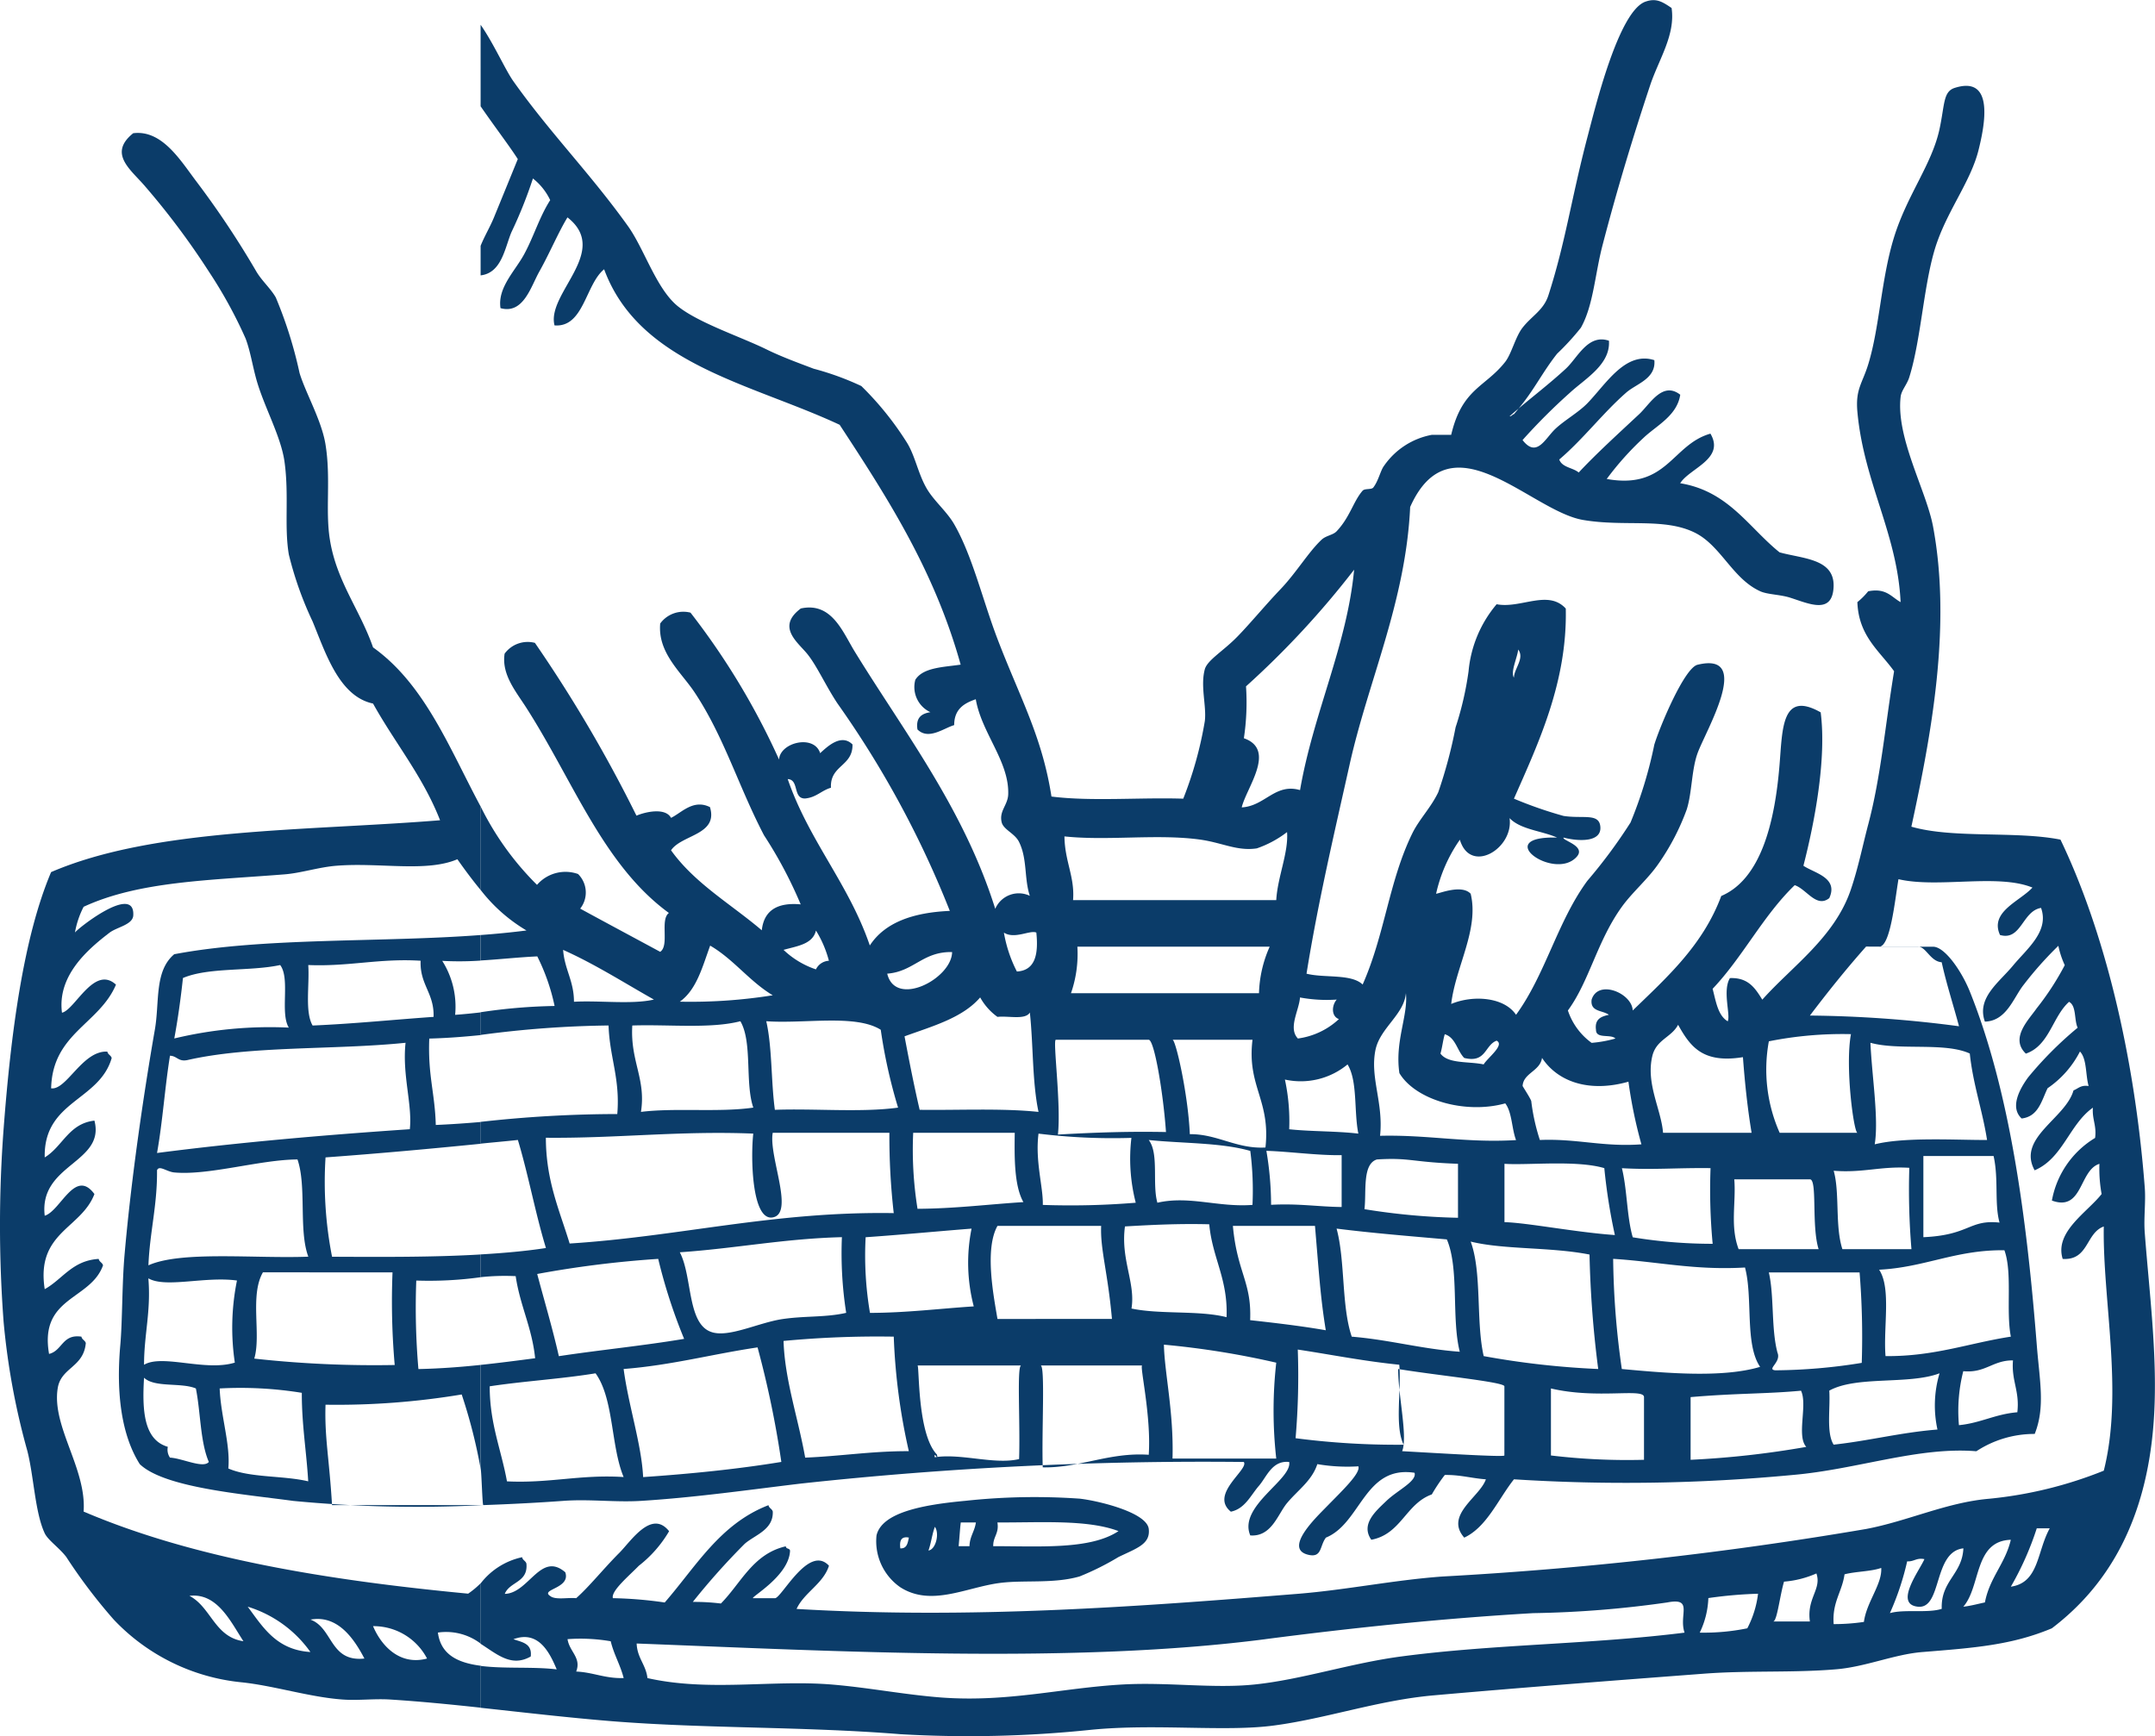
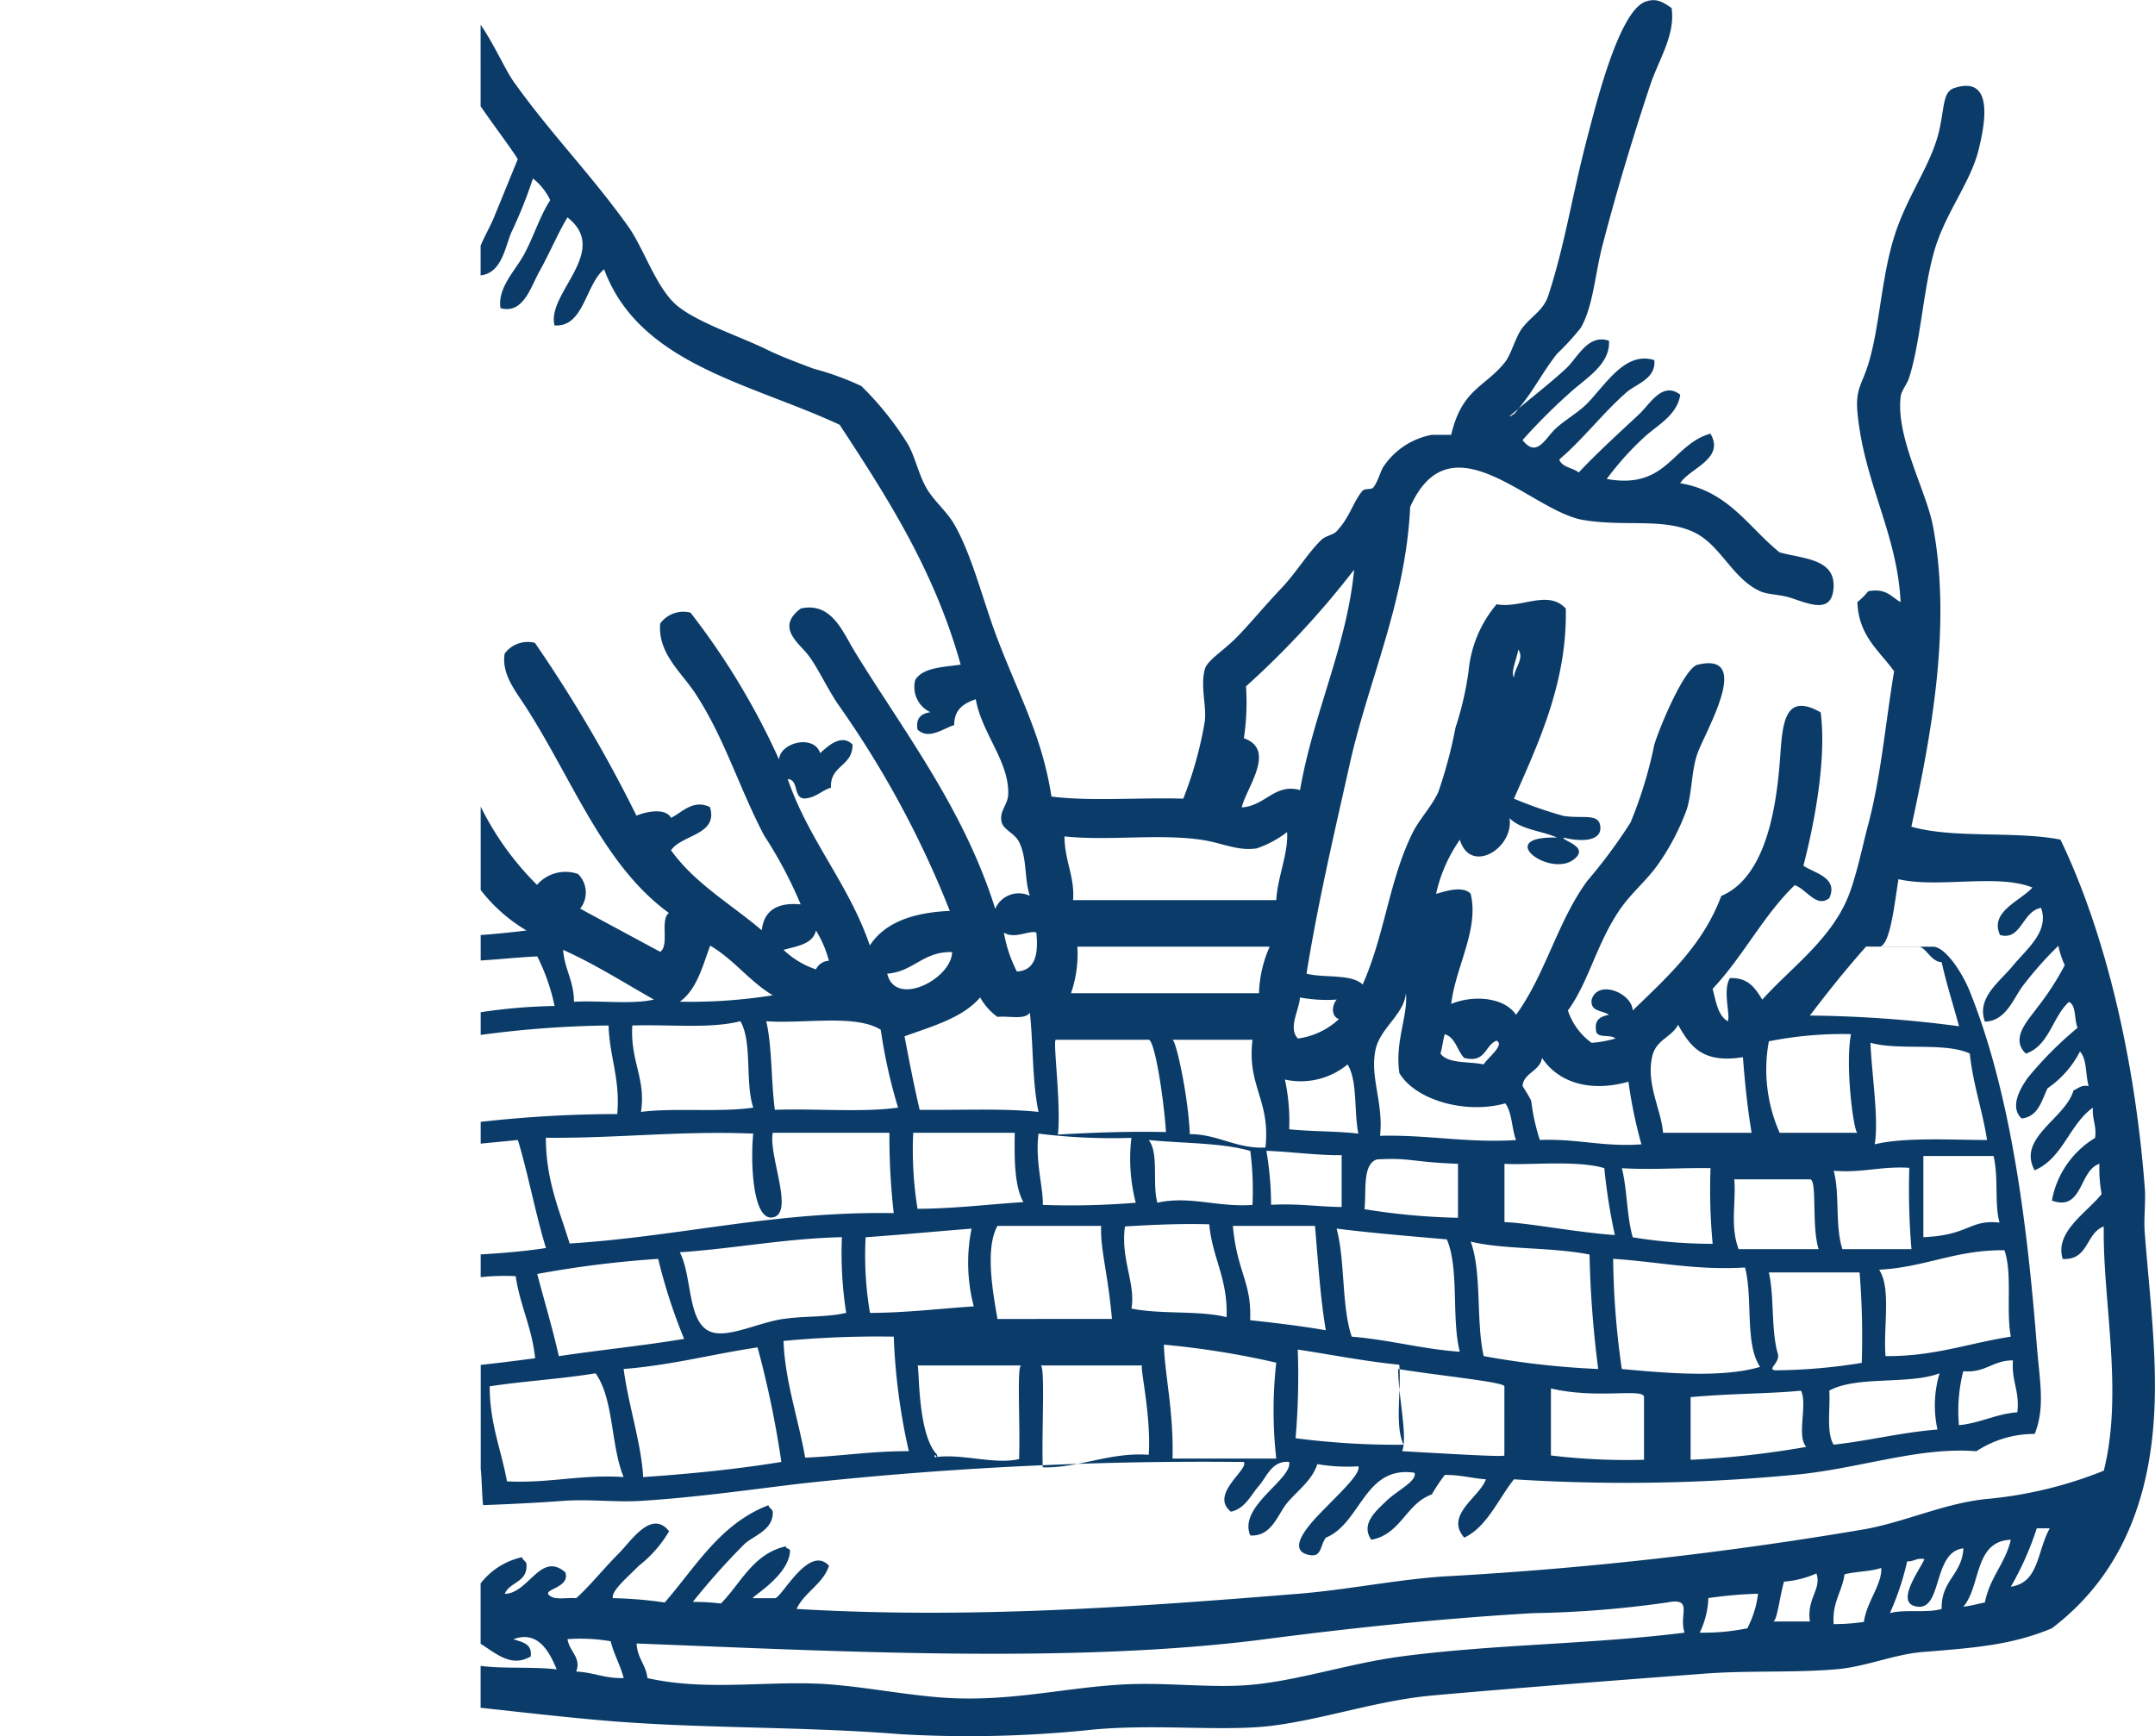
<svg xmlns="http://www.w3.org/2000/svg" width="134.691" height="108.53" viewBox="0 0 134.691 108.53">
  <g id="Group_43" data-name="Group 43" transform="translate(-214.671 -108.657)">
-     <path id="Path_216" data-name="Path 216" d="M237.987,143.67c-.826-2.373-2.286-4.125-2.7-6.751-.291-1.821.073-3.825-.273-5.942-.244-1.5-1.233-3.188-1.62-4.456a26.809,26.809,0,0,0-1.486-4.724c-.317-.556-.881-1.05-1.216-1.623a56.682,56.682,0,0,0-3.781-5.672c-.986-1.312-2.129-3.194-3.915-2.97-1.559,1.254-.2,2.237.675,3.24a47.454,47.454,0,0,1,4.049,5.4,28.515,28.515,0,0,1,2.3,4.189c.294.774.425,1.664.675,2.565.468,1.678,1.536,3.543,1.757,5.131.294,2.094-.026,4.058.271,5.806a21.921,21.921,0,0,0,1.486,4.186c.817,1.981,1.661,4.686,3.778,5.131,1.367,2.464,3.115,4.543,4.189,7.295-8.505.681-17.888.477-24.311,3.24-1.731,4.087-2.516,10.061-2.97,16.07a80.5,80.5,0,0,0,0,12.022,44.916,44.916,0,0,0,1.489,8.1c.4,1.577.477,3.84,1.079,5.128.2.433.916.916,1.35,1.486a33.841,33.841,0,0,0,2.967,3.915,12.711,12.711,0,0,0,7.97,3.918c2.03.207,4.267.931,6.347,1.079.986.07,1.972-.064,2.973,0,1.876.119,3.761.305,5.646.509v-2.621c-1.4-.18-2.493-.672-2.676-2.074a3.571,3.571,0,0,1,2.676.692v-3.778a5.325,5.325,0,0,1-.785.654c-8.877-.844-17.222-2.219-24.034-5.131.192-2.682-2-5.308-1.62-7.7.2-1.318,1.62-1.3,1.757-2.833-.052-.177-.241-.212-.273-.4-1.207-.177-1.187.881-2.024,1.079-.622-3.589,2.592-3.345,3.374-5.538-.049-.177-.236-.212-.271-.4-1.655.1-2.246,1.262-3.374,1.891-.553-3.566,2.272-3.761,3.107-5.945-1.21-1.646-2.115,1.056-3.107,1.355-.378-3.234,3.8-3.29,3.107-5.945-1.614.186-1.984,1.62-3.107,2.3-.076-3.54,3.412-3.522,4.186-6.213-.049-.177-.239-.212-.271-.4-1.559-.079-2.545,2.426-3.514,2.295.081-3.435,3.013-4.011,4.052-6.481-1.364-1.251-2.563,1.579-3.374,1.754-.305-2.321,1.62-3.965,2.97-5,.465-.355,1.454-.494,1.486-1.082.111-2.065-3.679.98-3.647,1.082a5.589,5.589,0,0,1,.544-1.62c3.461-1.6,7.827-1.649,12.557-2.027,1.038-.081,2.141-.451,3.24-.538,2.7-.218,5.625.425,7.563-.407.468.666.948,1.312,1.46,1.931v-5.215C242.772,150.005,241.234,145.985,237.987,143.67Zm3.377,63.2c-1.719.462-2.871-.817-3.377-2.024A3.773,3.773,0,0,1,241.364,206.873Zm-3.915,0c-2.173.236-1.958-1.914-3.374-2.432C235.791,204.121,236.815,205.66,237.449,206.873Zm-3.374-.407c-2.12-.131-2.961-1.539-3.921-2.833A7.5,7.5,0,0,1,234.075,206.466Zm-4.189-.675c-1.806-.262-2.016-2.126-3.374-2.836C228.258,202.743,229.1,204.593,229.887,205.791Z" transform="translate(0 5.452)" fill="#0b3c69" />
-     <path id="Path_217" data-name="Path 217" d="M219.47,134.675c-.7,4.017-1.478,9.317-1.891,14.046-.166,1.9-.128,4.078-.268,5.672-.268,3.022.079,5.622,1.216,7.426,1.524,1.472,6.4,1.867,9.587,2.3a80.588,80.588,0,0,0,11.722.271v-.006h-9.29c-.172-2.909-.474-4.226-.407-6.277a47.507,47.507,0,0,0,8.511-.64,33.138,33.138,0,0,1,1.187,4.66v-6.507c-1.251.131-2.533.23-3.892.259a44.535,44.535,0,0,1-.134-5.532,23.624,23.624,0,0,0,4.026-.209v-1.422c-2.973.177-6.131.157-9.29.143a24.162,24.162,0,0,1-.407-6.21c3.281-.238,6.5-.532,9.7-.852v-1.361c-.919.079-1.853.145-2.81.186-.052-1.99-.5-3.086-.407-5.4,1.12-.029,2.179-.113,3.217-.218v-1.419c-.524.061-1.047.113-1.6.154a5.355,5.355,0,0,0-.806-3.374,19.887,19.887,0,0,0,2.4-.017V128.75c-6.312.477-13.52.134-19.151,1.2C219.427,131.007,219.776,132.947,219.47,134.675Zm.137,8.778c.134-.34.6.093,1.079.137,2.152.2,5.39-.806,7.7-.812.582,1.672.064,4.442.678,6.076-3.29.131-7.949-.381-9.994.541C219.153,147.325,219.63,145.641,219.607,143.453Zm.809,17.961a.875.875,0,0,1-.134-.675c-1.5-.433-1.611-2.257-1.486-4.319.663.637,2.327.282,3.24.672.3,1.5.268,3.336.809,4.593C222.5,162.115,221.175,161.449,220.416,161.415Zm-1.62-5.806c0-1.9.442-3.339.27-5.4,1.079.625,3.543-.14,5.538.137a14.822,14.822,0,0,0-.134,5.131C222.624,156.048,219.948,154.928,218.8,155.609Zm5.268,6.483c.137-1.507-.474-3.264-.541-5a24,24,0,0,1,5.134.273c-.006,1.984.291,3.671.4,5.532C227.5,162.526,225.407,162.683,224.063,162.092Zm10.262-12.254a45.387,45.387,0,0,0,.137,5.788,68.342,68.342,0,0,1-8.778-.4c.445-1.489-.294-3.938.541-5.393Zm1.082-8.95c-5.4.366-10.7.826-15.8,1.486.349-1.943.489-4.1.809-6.079.442.012.518.387,1.082.273,3.994-.913,9.186-.625,13.642-1.082C234.924,137.505,235.576,139.355,235.407,140.888Zm-6.347-10.262c2.539.108,4.436-.428,7.022-.268-.061,1.5.858,2.019.809,3.508-2.519.177-4.968.43-7.56.541C228.836,133.546,229.145,131.891,229.06,130.626Zm-1.757,0c.643.841-.023,3,.541,3.912a25.552,25.552,0,0,0-7.158.678c.224-1.216.4-2.478.541-3.778C222.836,130.751,225.413,131.033,227.3,130.626Z" transform="translate(4.878 38.35)" fill="#0b3c69" />
-     <path id="Path_218" data-name="Path 218" d="M235.032,146.475c1.928,1.233,4.116.006,6.207-.268,1.521-.2,3.368.061,5-.41a16.876,16.876,0,0,0,2.429-1.213c1.166-.561,2-.809,1.891-1.757-.122-1.041-3.191-1.766-4.319-1.891a40.313,40.313,0,0,0-7.158.137c-2.667.247-5.2.727-5.538,2.158A3.5,3.5,0,0,0,235.032,146.475Zm6.073-4.052c2.682.017,5.6-.2,7.563.541-1.754,1.169-4.907.942-7.83.942C240.823,143.31,241.216,143.115,241.1,142.423Zm-2.295,0h.945c-.076.558-.387.876-.4,1.483h-.678C238.737,143.261,238.764,142.775,238.81,142.423Zm-1.62.273c.3.4.07,1.414-.4,1.483C236.957,143.718,237.018,143.153,237.19,142.7Zm-1.623.672c-.073.329-.113.7-.535.675C234.973,143.581,235.069,143.276,235.567,143.369Z" transform="translate(35.911 61.393)" fill="#0b3c69" />
    <path id="Path_219" data-name="Path 219" d="M251.228,217.051a73.613,73.613,0,0,0,11.882-.271c4.061-.407,8.409.143,11.478-.273,3.287-.436,6.524-1.582,9.994-1.885,5.564-.492,11.242-.925,16.879-1.353,2.787-.212,5.567-.047,8.237-.273,1.864-.151,3.633-.934,5.4-1.079,3.255-.262,5.585-.431,8.1-1.483,3.636-2.76,5.884-6.862,6.35-12.7.314-3.936-.241-8.077-.541-12.016-.073-.94.07-1.908,0-2.836-.649-8.429-2.574-16.137-5.268-21.745-2.816-.556-6.7-.052-9.319-.809,1.227-5.666,2.528-12.51,1.353-18.77-.425-2.248-2.324-5.538-2.024-8.1.044-.4.39-.747.538-1.216.777-2.472.913-6.161,1.76-8.5.745-2.08,2.085-3.8,2.563-5.675.422-1.675.986-4.706-1.486-3.915-.724.233-.617,1.044-.943,2.565-.477,2.216-2.007,4.087-2.839,6.751-.814,2.618-.9,5.634-1.62,7.967-.372,1.207-.806,1.544-.675,2.973.4,4.392,2.5,7.618,2.7,11.885-.582-.323-.9-.9-2.027-.678a4.5,4.5,0,0,1-.675.678c.078,2.126,1.376,3.037,2.295,4.319-.55,3.322-.82,6.579-1.62,9.59-.334,1.259-.622,2.7-1.082,4.052-1.009,2.993-3.688,4.811-5.535,6.885-.433-.689-.855-1.393-2.024-1.347-.477.794.052,2.307-.137,2.7-.62-.369-.736-1.245-.945-2.03,1.885-1.984,3.159-4.581,5.131-6.478.745.247,1.355,1.449,2.161.809.588-1.286-.937-1.562-1.617-2.024.7-2.708,1.454-6.684,1.079-9.587-2.437-1.382-2.385,1.018-2.568,3.24-.3,3.752-1.21,7.2-3.645,8.237-1.149,3.083-3.386,5.076-5.535,7.158-.038-1.082-2.167-1.975-2.568-.678-.1.777.692.657,1.079.948-.483.1-.9.268-.806.942,0,.585.928.239,1.213.541a7.811,7.811,0,0,1-1.486.27,4.087,4.087,0,0,1-1.483-2.024c1.338-1.821,1.824-4.334,3.374-6.483.672-.931,1.632-1.731,2.295-2.7a14.56,14.56,0,0,0,1.757-3.377c.332-1.036.3-2.472.675-3.511.492-1.379,3.5-6.385,0-5.538-.82.2-2.35,3.851-2.7,4.994a26.675,26.675,0,0,1-1.486,4.866,32.252,32.252,0,0,1-2.7,3.645c-1.87,2.545-2.615,5.849-4.456,8.374-.742-1.108-2.679-1.251-4.052-.678.265-2.3,1.757-4.663,1.216-6.888-.556-.593-1.911-.032-2.161,0a9.47,9.47,0,0,1,1.486-3.377c.649,2.193,3.377.556,3.106-1.35.681.716,2,.788,2.973,1.216-4.157-.111-.183,2.74,1.213,1.213.64-.689-.931-1.038-.812-1.213.948.247,2.382.3,2.3-.675-.073-.875-1.079-.489-2.3-.678a25.723,25.723,0,0,1-3.1-1.079c1.513-3.441,3.339-7.275,3.24-11.882-1.111-1.216-2.821.023-4.322-.271a7.537,7.537,0,0,0-1.754,4.186,19.924,19.924,0,0,1-.812,3.511,29.29,29.29,0,0,1-1.082,4.052c-.46.966-1.187,1.687-1.62,2.568-1.463,2.984-1.713,6.312-3.106,9.453-.71-.686-2.4-.393-3.508-.678.721-4.482,1.722-8.72,2.7-13.1,1.163-5.212,3.5-10.148,3.778-16.07,2.548-5.716,7.525.247,10.8.809,2.612.448,5.1-.163,7.024.812,1.606.814,2.33,2.862,4.052,3.645.46.212,1.251.2,1.888.407,1.149.364,2.624,1.076,2.7-.675.081-1.774-1.92-1.757-3.377-2.164-1.943-1.565-3.194-3.825-6.21-4.319.593-.945,2.816-1.515,1.891-3.1-2.417.686-2.7,3.514-6.483,2.833a18.53,18.53,0,0,1,2.295-2.565c.806-.771,2.1-1.376,2.3-2.7-1.111-.867-1.891.585-2.568,1.216-1.294,1.21-2.673,2.461-3.778,3.645-.367-.308-1.041-.311-1.216-.812,1.492-1.265,2.72-2.9,4.186-4.183.622-.55,1.87-.858,1.757-2.027-1.809-.576-3.008,1.481-4.189,2.7-.556.573-1.469,1.082-2.024,1.62-.622.6-1.146,1.809-2.024.675a37.128,37.128,0,0,1,2.97-2.967c.951-.876,2.536-1.76,2.429-3.243-1.321-.445-1.96,1.076-2.7,1.754-.989.913-2.074,1.745-2.947,2.484-.1.119-.183.239-.294.355-.111.026-.134.134-.271.134.172-.157.369-.323.564-.489.937-1.1,1.492-2.269,2.408-3.426a15.753,15.753,0,0,0,1.486-1.623c.777-1.376.876-3.316,1.347-5.131.928-3.569,1.949-6.911,2.973-9.994.541-1.641,1.6-3.165,1.35-4.86-.588-.4-.963-.628-1.623-.4-1.693.573-3.159,6.667-3.645,8.5-1.006,3.845-1.367,6.559-2.432,9.86-.3.934-1.041,1.283-1.617,2.024-.445.57-.686,1.629-1.082,2.135-1.251,1.594-2.693,1.652-3.377,4.561h-1.216a4.667,4.667,0,0,0-2.97,1.92c-.236.305-.343.922-.675,1.364-.116.16-.535.049-.678.209-.582.675-.788,1.652-1.62,2.533-.227.244-.657.262-.942.529-.826.777-1.574,2.056-2.568,3.095-.971,1.018-1.92,2.173-2.7,2.967-.855.881-1.867,1.46-2.027,2.027-.291,1.056.111,2.289,0,3.237a23.732,23.732,0,0,1-1.35,4.86c-2.7-.087-5.759.18-8.237-.134-.582-3.755-1.972-6.181-3.377-9.858-.925-2.429-1.562-5.175-2.7-7.158-.477-.829-1.306-1.489-1.754-2.295-.521-.928-.7-2.016-1.219-2.836a19.365,19.365,0,0,0-2.833-3.511,17.635,17.635,0,0,0-2.976-1.082c-.983-.372-2.042-.759-2.967-1.216-1.611-.788-4.258-1.658-5.538-2.7-1.338-1.091-2.091-3.584-3.106-5-2.391-3.336-4.831-5.774-7.158-9.049-.5-.7-1.239-2.376-2.051-3.534V115.3c.925,1.341,1.795,2.472,2.324,3.3-.477,1.172-.986,2.417-1.489,3.645-.236.579-.593,1.175-.835,1.777v1.847c1.306-.148,1.51-1.687,1.917-2.679a28.188,28.188,0,0,0,1.353-3.377,3.773,3.773,0,0,1,1.079,1.353c-.678,1.062-1.015,2.251-1.623,3.374-.561,1.047-1.678,2.091-1.483,3.377,1.437.4,1.9-1.358,2.432-2.295.631-1.123,1.181-2.44,1.754-3.377,2.711,2.123-1.326,4.747-.809,6.751,1.83.143,1.928-2.554,3.1-3.508,2.2,5.951,9.171,7.126,14.721,9.721,2.979,4.543,5.925,9.113,7.563,14.991-1.1.16-2.347.175-2.833.945a1.731,1.731,0,0,0,.942,2.027c-.544.084-.925.332-.809,1.079.689.686,1.646-.084,2.295-.271,0-.995.614-1.367,1.35-1.617.361,2.109,2.094,3.886,2.027,5.94-.023.684-.585,1.044-.407,1.757.116.457.817.686,1.079,1.213.532,1.067.317,2.283.678,3.377a1.6,1.6,0,0,0-2.161.812c-1.961-6.257-5.733-11.111-8.778-16.073-.756-1.23-1.44-3.121-3.374-2.7-1.539,1.149-.2,2.1.4,2.836s1.166,2.01,1.891,3.1a61.452,61.452,0,0,1,7.022,12.967c-2.289.1-4.058.716-5,2.161-1.318-3.86-3.807-6.545-5.131-10.4.73.035.305,1.225,1.082,1.213.7-.061,1.024-.5,1.62-.672-.07-1.419,1.373-1.326,1.347-2.705-.707-.707-1.585.145-2.022.544-.378-1.193-2.51-.675-2.568.4a45.288,45.288,0,0,0-5.535-9.183,1.792,1.792,0,0,0-1.894.678c-.166,1.844,1.315,3.043,2.161,4.322,1.835,2.769,2.728,5.852,4.325,8.912a27.126,27.126,0,0,1,2.295,4.322c-1.489-.137-2.3.4-2.432,1.62-1.92-1.635-4.188-2.926-5.672-5,.66-.983,2.967-.957,2.432-2.7-1.047-.518-1.777.358-2.432.672-.355-.652-1.579-.384-2.161-.137a87.118,87.118,0,0,0-6.347-10.8,1.786,1.786,0,0,0-1.894.675c-.2,1.3.7,2.353,1.353,3.374,2.952,4.607,4.817,9.846,8.915,12.833-.573.422.049,2.033-.544,2.429-1.664-.9-3.336-1.792-5-2.7a1.625,1.625,0,0,0-.134-2.164,2.353,2.353,0,0,0-2.565.678A18.2,18.2,0,0,1,225,159.072v5.215a10.163,10.163,0,0,0,2.862,2.528c-.925.119-1.885.212-2.862.285v1.591c1.2-.07,2.33-.2,3.537-.256a12.71,12.71,0,0,1,1.082,3.1,34.5,34.5,0,0,0-4.619.39v1.419a64.819,64.819,0,0,1,7.993-.59c.058,1.966.733,3.319.544,5.535a77.077,77.077,0,0,0-8.537.489v1.361c.774-.079,1.55-.145,2.324-.23.657,2.179,1.091,4.581,1.754,6.754-1.289.2-2.67.317-4.078.4v1.422a14.409,14.409,0,0,1,2.187-.064c.271,1.847,1.021,3.211,1.216,5.131-1.126.148-2.254.294-3.4.416v6.507c.052.259.1,2.257.16,2.257H225v.006c1.873-.064,3.665-.16,5.157-.27,1.638-.122,3.261.1,4.863,0,3.38-.209,6.8-.7,9.994-1.082a232.674,232.674,0,0,1,27.682-1.35c.34.462-2.167,2.016-.809,3.107.884-.183,1.239-1.024,1.757-1.62.483-.558.82-1.6,1.888-1.486.2,1.1-3.205,2.763-2.432,4.59,1.335.1,1.719-1.329,2.3-2.024.66-.794,1.559-1.4,1.891-2.432a11.081,11.081,0,0,0,2.565.137c.148.422-.942,1.457-2.027,2.565-.611.628-2.688,2.612-1.079,2.97.841.186.686-.57,1.079-1.079,2.2-.9,2.4-4.529,5.538-4.052.163.526-1.056,1.085-1.757,1.757-.657.634-1.629,1.451-.945,2.429,1.862-.346,2.158-2.254,3.781-2.833a10.913,10.913,0,0,1,.812-1.216c.963-.017,1.681.209,2.568.271-.378,1.108-2.595,2.228-1.352,3.645,1.411-.66,2.12-2.4,3.106-3.645a110.5,110.5,0,0,0,17.42-.271c4.037-.349,7.851-1.78,11.481-1.483a6.6,6.6,0,0,1,3.648-1.082c.666-1.678.308-3.3.131-5.538-.634-8.043-1.684-15.879-4.186-22.115-.524-1.3-1.574-2.8-2.295-2.8H312.4c.707,0,.98-2.833,1.213-4.221,2.481.579,6.2-.364,8.374.524-.782.858-2.693,1.51-2.027,2.964,1.335.381,1.39-1.5,2.565-1.693.526,1.466-.881,2.551-1.754,3.607s-2.286,2.013-1.757,3.5c1.364-.035,1.795-1.518,2.429-2.307a22.473,22.473,0,0,1,2.164-2.432,5.47,5.47,0,0,0,.4,1.21,17,17,0,0,1-1.757,2.7c-.5.721-1.684,1.864-.675,2.83,1.472-.5,1.655-2.3,2.7-3.237.471.25.311,1.129.538,1.617a22.878,22.878,0,0,0-3.1,3.109c-.43.59-1.2,1.83-.4,2.565,1.047-.125,1.239-1.1,1.62-1.891a6.18,6.18,0,0,0,2.024-2.295c.439.462.343,1.457.541,2.158-.486-.079-.654.16-.945.273-.494,1.76-3.549,2.958-2.429,4.994,1.766-.75,2.167-2.874,3.642-3.915-.058.736.241,1.108.137,1.891a5.767,5.767,0,0,0-2.7,3.915c1.943.71,1.693-1.9,2.97-2.295a8.892,8.892,0,0,0,.137,1.888c-.9,1.146-2.961,2.368-2.432,4.055,1.632.1,1.437-1.626,2.568-2.027-.081,4.567,1.242,10.352,0,15.262a25.819,25.819,0,0,1-7.158,1.754c-2.664.227-5.093,1.4-7.7,1.891a232.82,232.82,0,0,1-26.466,2.97c-3.016.215-5.992.835-9.046,1.082-10.125.817-20.512,1.585-31.332.945.463-1.021,1.667-1.568,2.024-2.7-1.259-1.37-2.964,2.03-3.377,2.03h-1.35c-.3,0,2.24-1.358,2.295-2.976-.047-.175-.239-.076-.268-.268-2.051.468-2.8,2.312-4.055,3.575a13.453,13.453,0,0,0-1.754-.1,43.362,43.362,0,0,1,3.24-3.63c.634-.556,1.8-.87,1.757-2.016-.047-.18-.238-.212-.268-.4-3.028,1.163-4.535,3.842-6.486,6.082a25.469,25.469,0,0,0-3.24-.27c-.125-.454,1.006-1.39,1.62-2.024a7.579,7.579,0,0,0,1.894-2.161c-1.1-1.387-2.391.631-3.109,1.35-.983.983-1.908,2.144-2.7,2.836-.538-.052-1.3.125-1.623-.137-.652-.425,1.3-.465.942-1.483-1.542-1.329-2.28,1.321-3.781,1.35.308-.774,1.466-.7,1.353-1.891-.047-.177-.239-.212-.268-.4a4.454,4.454,0,0,0-2.595,1.64V211.4c1.059.675,1.931,1.478,3.133.794.1-.823-.553-.893-1.082-1.079,1.582-.588,2.278.87,2.705,1.885-1.478-.18-3.287-.026-4.756-.218V215.4c2.772.3,5.538.625,8.264.844C239.127,216.708,245.195,216.565,251.228,217.051Zm38.619-67.793c.41.55-.253,1.184-.268,1.754C289.355,150.649,289.785,149.785,289.846,149.258Zm15.666,24.485a23.457,23.457,0,0,1,5.131-.448c-.375,2.019.177,6.166.407,6.166h-4.863A9.75,9.75,0,0,1,305.512,173.744Zm8.912,12.99h-4.317c-.471-1.454-.154-3.528-.544-4.9,1.812.148,2.952-.294,4.727-.183A44.69,44.69,0,0,0,314.425,186.734Zm-3.107,7.109a34.92,34.92,0,0,1-5.4.465c-.576-.058.384-.5.134-1.1-.4-1.483-.2-3.563-.541-5.018h5.672A50.019,50.019,0,0,1,311.318,193.843Zm-3.24-11.472c.477,0,.087,2.909.544,4.363h-5c-.544-1.454-.151-2.909-.271-4.363Zm-9.855-7.682c.241-1.059,1.193-1.175,1.617-1.978.759,1.358,1.53,2.432,4.052,2.024.128,1.719.3,3.272.541,4.727H298.9C298.785,178.008,297.825,176.408,298.223,174.689Zm3.645,6.981A36.154,36.154,0,0,0,302,186.4a30.671,30.671,0,0,1-4.994-.407c-.375-1.289-.346-2.981-.678-4.319C298.3,181.786,299.75,181.644,301.868,181.67Zm-10.532-6.888c.983,1.492,2.944,2.182,5.4,1.486a29.249,29.249,0,0,0,.811,3.915c-2.385.177-4.043-.369-6.347-.271a12.607,12.607,0,0,1-.538-2.432c-.049-.175-.544-.928-.541-.945C290.172,175.719,291.21,175.614,291.335,174.782Zm3.892,6.888a35.848,35.848,0,0,0,.66,4.183c-2.437-.169-5.442-.765-6.9-.806V181.4C290.445,181.5,293.491,181.155,295.227,181.67Zm-14.218-.541c2.062-.128,2.164.166,5.073.271v3.374a41.337,41.337,0,0,1-5.846-.538C280.367,183.156,280.088,181.423,281.01,181.129Zm13.293,5.942a66.345,66.345,0,0,0,.544,7.155,52.143,52.143,0,0,1-7.158-.806c-.492-2.164-.1-5.215-.812-7.158C288.965,186.775,291.868,186.591,294.3,187.071ZM285.256,173.3c.684.212.768,1.027,1.216,1.483,1.373.34,1.274-.8,2.024-1.079.535.265-.585,1.091-.809,1.483-.931-.2-2.225-.026-2.7-.678C285.1,174.128,285.143,173.68,285.256,173.3Zm-4.322.942c.3-1.347,1.786-2.182,1.893-3.511.148,1.408-.7,3-.407,5,1.006,1.684,4.124,2.586,6.617,1.891.43.561.4,1.582.675,2.295-3.112.189-5.506-.343-8.5-.268C281.437,177.566,280.556,175.989,280.934,174.241Zm-1.079,5.271c-1.37-.163-2.935-.125-4.322-.273a12.417,12.417,0,0,0-.268-3.107,4.585,4.585,0,0,0,3.915-.945C279.817,176.219,279.573,178.124,279.855,179.512Zm-1.044,1.347V184.1c-1.454-.015-2.7-.23-4.41-.137a20.177,20.177,0,0,0-.294-3.374C275.5,180.629,277.356,180.887,278.811,180.858Zm-.308-9.724c-.305.34-.364,1.035.137,1.219a4.668,4.668,0,0,1-2.563,1.213c-.628-.654.076-1.757.131-2.565A9.126,9.126,0,0,0,278.5,171.135ZM272.7,154.8a15.082,15.082,0,0,0,.134-3.243,55.2,55.2,0,0,0,6.757-7.292c-.445,4.735-2.551,8.973-3.38,13.776-1.565-.448-2.184,1-3.645,1.082C272.851,157.9,274.756,155.518,272.7,154.8ZM270,161.14c1.376.2,2.289.727,3.508.544a6.6,6.6,0,0,0,1.891-1.018c.1,1.277-.593,2.8-.675,4.252h-12.7c.116-1.454-.521-2.423-.538-3.982C264.206,161.225,267.318,160.762,270,161.14Zm-4.732,24.174c1.7-.1,3.418-.183,5.268-.134.192,2.106,1.178,3.415,1.082,5.806-1.722-.439-4.162-.16-5.942-.541C265.94,188.843,264.986,187.38,265.268,185.314Zm2.027-1.483c-.335-1.155.111-3.08-.541-3.918,2.126.218,4.526.157,6.347.681a19.315,19.315,0,0,1,.137,3.374C271.1,184.131,269.291,183.377,267.3,183.831Zm2.027-4.284c-.108-2.5-.881-5.9-1.082-5.9h5c-.358,2.909,1.134,3.755.809,6.734C272.237,180.48,271.047,179.532,269.323,179.547Zm4.322-8.81H261.894a7.5,7.5,0,0,0,.4-2.909h12.019A7.622,7.622,0,0,0,273.645,170.736Zm-12.7,2.909h5.806c.355,0,.916,3.365,1.082,5.768-2.3-.044-4.276.02-6.754.157C261.286,177.644,260.742,173.645,260.948,173.645Zm4.727,6.134a11.021,11.021,0,0,0,.271,4.052,49.727,49.727,0,0,1-5.809.137c.035-1.085-.489-2.74-.268-4.456A37.769,37.769,0,0,0,265.675,179.779Zm-9.857,10.532c-2.158.14-4.191.4-6.483.407a21.388,21.388,0,0,1-.271-4.73c2.234-.154,4.407-.364,6.62-.538A10.789,10.789,0,0,0,255.818,190.312Zm-3.511-6.1a23.216,23.216,0,0,1-.271-4.75h6.347c-.02,1.454-.047,3.3.541,4.331C256.722,183.933,254.631,184.2,252.307,184.212Zm4.994,1.068h6.483c-.064,1.454.416,2.909.675,5.817H257.3C257.054,189.643,256.486,186.734,257.3,185.28Zm2.432-18.331c.14,1.355-.067,2.365-1.216,2.432a8.39,8.39,0,0,1-.811-2.432C258.371,167.385,259.349,166.766,259.733,166.949Zm-2.432,5.268c.689-.079,1.736.207,2.027-.271.218,2.03.146,4.351.541,6.21-2.283-.239-4.948-.1-7.429-.131-.349-1.5-.652-3.04-.945-4.593,1.751-.637,3.624-1.149,4.727-2.432A3.714,3.714,0,0,0,257.3,172.217Zm-2.833-4.052c-.023,1.667-3.543,3.5-4.055,1.35C252.083,169.384,252.624,168.124,254.468,168.165Zm-8.511-1.35a6.943,6.943,0,0,1,.811,1.894.948.948,0,0,0-.811.538,5.443,5.443,0,0,1-2.024-1.219C244.773,167.787,245.751,167.685,245.957,166.815Zm4.052,6.21a32.681,32.681,0,0,0,1.082,4.863c-2.295.314-5.18.047-7.7.137-.244-1.783-.163-3.886-.538-5.538C245.244,172.659,248.441,172.033,250.009,173.025Zm-10.666-5.265c1.478.861,2.449,2.228,3.915,3.106a32.513,32.513,0,0,1-5.809.4C238.5,170.515,238.86,169.078,239.343,167.761Zm1.891,4.727c.765,1.306.279,3.863.809,5.4-2.118.311-4.86,0-7.022.268.326-2.068-.678-3.168-.541-5.4C236.742,172.679,239.372,172.97,241.233,172.487Zm-10.4-1.216c0-1.306-.59-2.022-.678-3.243,2.024.908,3.8,2.051,5.675,3.106C234.436,171.452,232.452,171.181,230.835,171.271Zm11.207,8.24c-.169,1.524-.09,5.471,1.216,5.239,1.382-.244-.268-3.834,0-5.288h7.292a42.241,42.241,0,0,0,.271,5.02c-7.5-.122-13.316,1.457-20.256,1.9-.631-2.074-1.483-3.915-1.486-6.611C233.531,179.814,237.446,179.326,242.042,179.512Zm-5.942,7.83a33.711,33.711,0,0,0,1.62,5c-2.542.428-5.25.692-7.83,1.082-.4-1.763-.9-3.426-1.353-5.137A65.061,65.061,0,0,1,236.1,187.342Zm-9.453,13.906c-.358-1.981-1.079-3.6-1.079-5.94,2.15-.326,4.488-.462,6.617-.812,1.149,1.6.948,4.543,1.754,6.483C231.242,200.806,229.3,201.379,226.646,201.248Zm8.511-.268c-.1-2.045-.916-4.465-1.219-6.754,3-.236,5.547-.934,8.371-1.35a61.218,61.218,0,0,1,1.486,7.158C241.053,200.483,238.144,200.777,235.157,200.981Zm4.319-9.049c-1.585-.46-1.222-3.47-2.027-5,3.458-.236,6.527-.855,10.131-.945a24.147,24.147,0,0,0,.268,4.73c-1.306.3-2.6.175-4.052.4C242.318,191.356,240.55,192.246,239.477,191.932Zm5.809,7.833c-.439-2.472-1.277-4.858-1.352-7.292a62.464,62.464,0,0,1,6.888-.268,38.407,38.407,0,0,0,.942,7.158C249.462,199.352,247.49,199.675,245.285,199.765Zm13.365.093c-1.527.364-3.636-.375-5.265-.113-.067-.428.244.3.137-.169-1.242-1.283-1.094-5.57-1.216-5.57h6.481C258.5,194.006,258.729,197.589,258.651,199.858Zm8.1-.27c-2.458-.166-4.282.826-6.617.788-.073-2.269.163-6.37-.134-6.37h6.35C266.172,194.006,266.92,197.141,266.754,199.587Zm7.97.236H268.24c.084-2.909-.5-5.346-.538-7.118a52.718,52.718,0,0,1,7.022,1.126A26.8,26.8,0,0,0,274.724,199.823Zm-1.623-8.65c.1-2.394-.817-2.984-1.079-5.893h5.131c.247,2.909.34,4.476.675,6.524C276.3,191.539,274.721,191.353,273.1,191.173Zm2.839,7.379a45.773,45.773,0,0,0,.137-5.541c2.112.32,4.13.727,6.344.948.14,1.614-.3,3.813.271,5A48.929,48.929,0,0,1,275.94,198.552Zm3.511-6.347c-.652-1.917-.4-4.727-.948-6.754,2.24.282,4.575.471,6.891.675.785,1.824.279,4.939.809,7.022C283.808,192.976,281.821,192.4,279.451,192.205Zm9.54,7.426c0,.113-3.962-.134-6.39-.268.358-.916-.244-3.409-.25-5.137,2.356.393,6.641.809,6.641,1.082Zm8.726.27a40.047,40.047,0,0,1-5.817-.27v-4.189c2.909.686,5.817-.044,5.817.541Zm-1.387-5.675a51.293,51.293,0,0,1-.541-6.885c2.757.172,5.122.727,8.24.541.506,1.879-.026,4.794.945,6.21C302.583,194.805,298.962,194.468,296.33,194.227Zm4.3,5.675v-3.918c2.909-.25,4.721-.195,6.9-.4.425.878-.294,2.83.329,3.511A57.264,57.264,0,0,1,300.626,199.9Zm15.425-1.891c-2.292.183-4.25.7-6.486.945-.468-.75-.2-2.231-.271-3.377,1.71-.945,4.959-.355,6.891-1.082A7.024,7.024,0,0,0,316.051,198.011Zm4.991-1.079c-1.37.113-2.295.675-3.645.806a10.022,10.022,0,0,1,.271-3.374c1.393.131,1.835-.686,3.107-.675C320.664,194.971,321.2,195.6,321.042,196.932Zm-.4-4.727c-2.612.4-4.788,1.245-7.833,1.216-.148-1.786.369-4.241-.4-5.4,2.868-.145,4.776-1.251,7.83-1.216C320.748,188.223,320.321,190.585,320.638,192.205Zm-.707-7.129c-1.911-.2-1.853.782-4.761.913v-5.073h4.389C319.884,182.371,319.6,183.878,319.931,185.076Zm-.78-5.163c-1.9.009-5.14-.2-7.022.271.262-1.591-.177-4.267-.268-6.347,1.789.5,4.642-.049,6.21.672C318.279,176.466,318.86,178.046,319.151,179.913Zm-4.319-12.086c.509,0,.768.925,1.483.977.3,1.37.733,2.685,1.082,4a75.4,75.4,0,0,0-9.319-.669c1.108-1.46,2.222-2.856,3.511-4.311Zm8.237,36.359c-.811,1.454-.66,3.394-2.432,3.647a18.851,18.851,0,0,0,1.62-3.647Zm-2.432.71c-.349,1.5-1.326,2.365-1.62,3.921-.445.093-.864.212-1.35.268C318.776,207.81,318.328,204.971,320.638,204.9Zm-6.481,1.353c.436.029.573-.239,1.079-.137-.308.713-1.923,2.824-.4,2.973s.934-3.444,2.836-3.648c-.076,1.638-1.414,2.01-1.353,3.781-.884.285-2.327.009-3.24.268A17.189,17.189,0,0,0,314.157,206.248Zm-3.915.812c.713-.186,1.632-.169,2.295-.4.067,1.012-.922,2.138-1.082,3.374a12.81,12.81,0,0,1-1.891.137C309.459,208.8,310.088,208.168,310.242,207.06Zm-3.781.457a6.207,6.207,0,0,0,2.024-.512c.343.98-.617,1.545-.407,3h-2.295C306.027,210,306.2,208.383,306.461,207.516Zm-4.729,1.027a27.122,27.122,0,0,1,3.106-.271,6.29,6.29,0,0,1-.672,2.161,13.666,13.666,0,0,1-2.973.271A5.381,5.381,0,0,0,301.731,208.543Zm-27.685,2.568c5.515-.716,11.108-1.3,16.745-1.626a65.991,65.991,0,0,0,8.374-.669c1.664-.32.7.782,1.079,1.888-5.864.736-11.885.718-17.688,1.486-3.168.416-6.236,1.449-9.183,1.754-2.577.268-5.413-.157-8.24,0-3.8.212-7.155,1.123-11.344.814-2.315-.177-4.59-.628-6.885-.814-3.741-.3-7.65.463-11.481-.4-.1-.849-.64-1.248-.675-2.161C247.315,211.868,262.042,212.668,274.046,211.112Zm-43.619,0a11.132,11.132,0,0,1,2.7.131c.2.835.6,1.472.809,2.3-1.163.038-1.894-.358-2.967-.407C231.306,212.269,230.547,211.9,230.428,211.112Z" transform="translate(19.715 0)" fill="#0b3c69" />
  </g>
</svg>